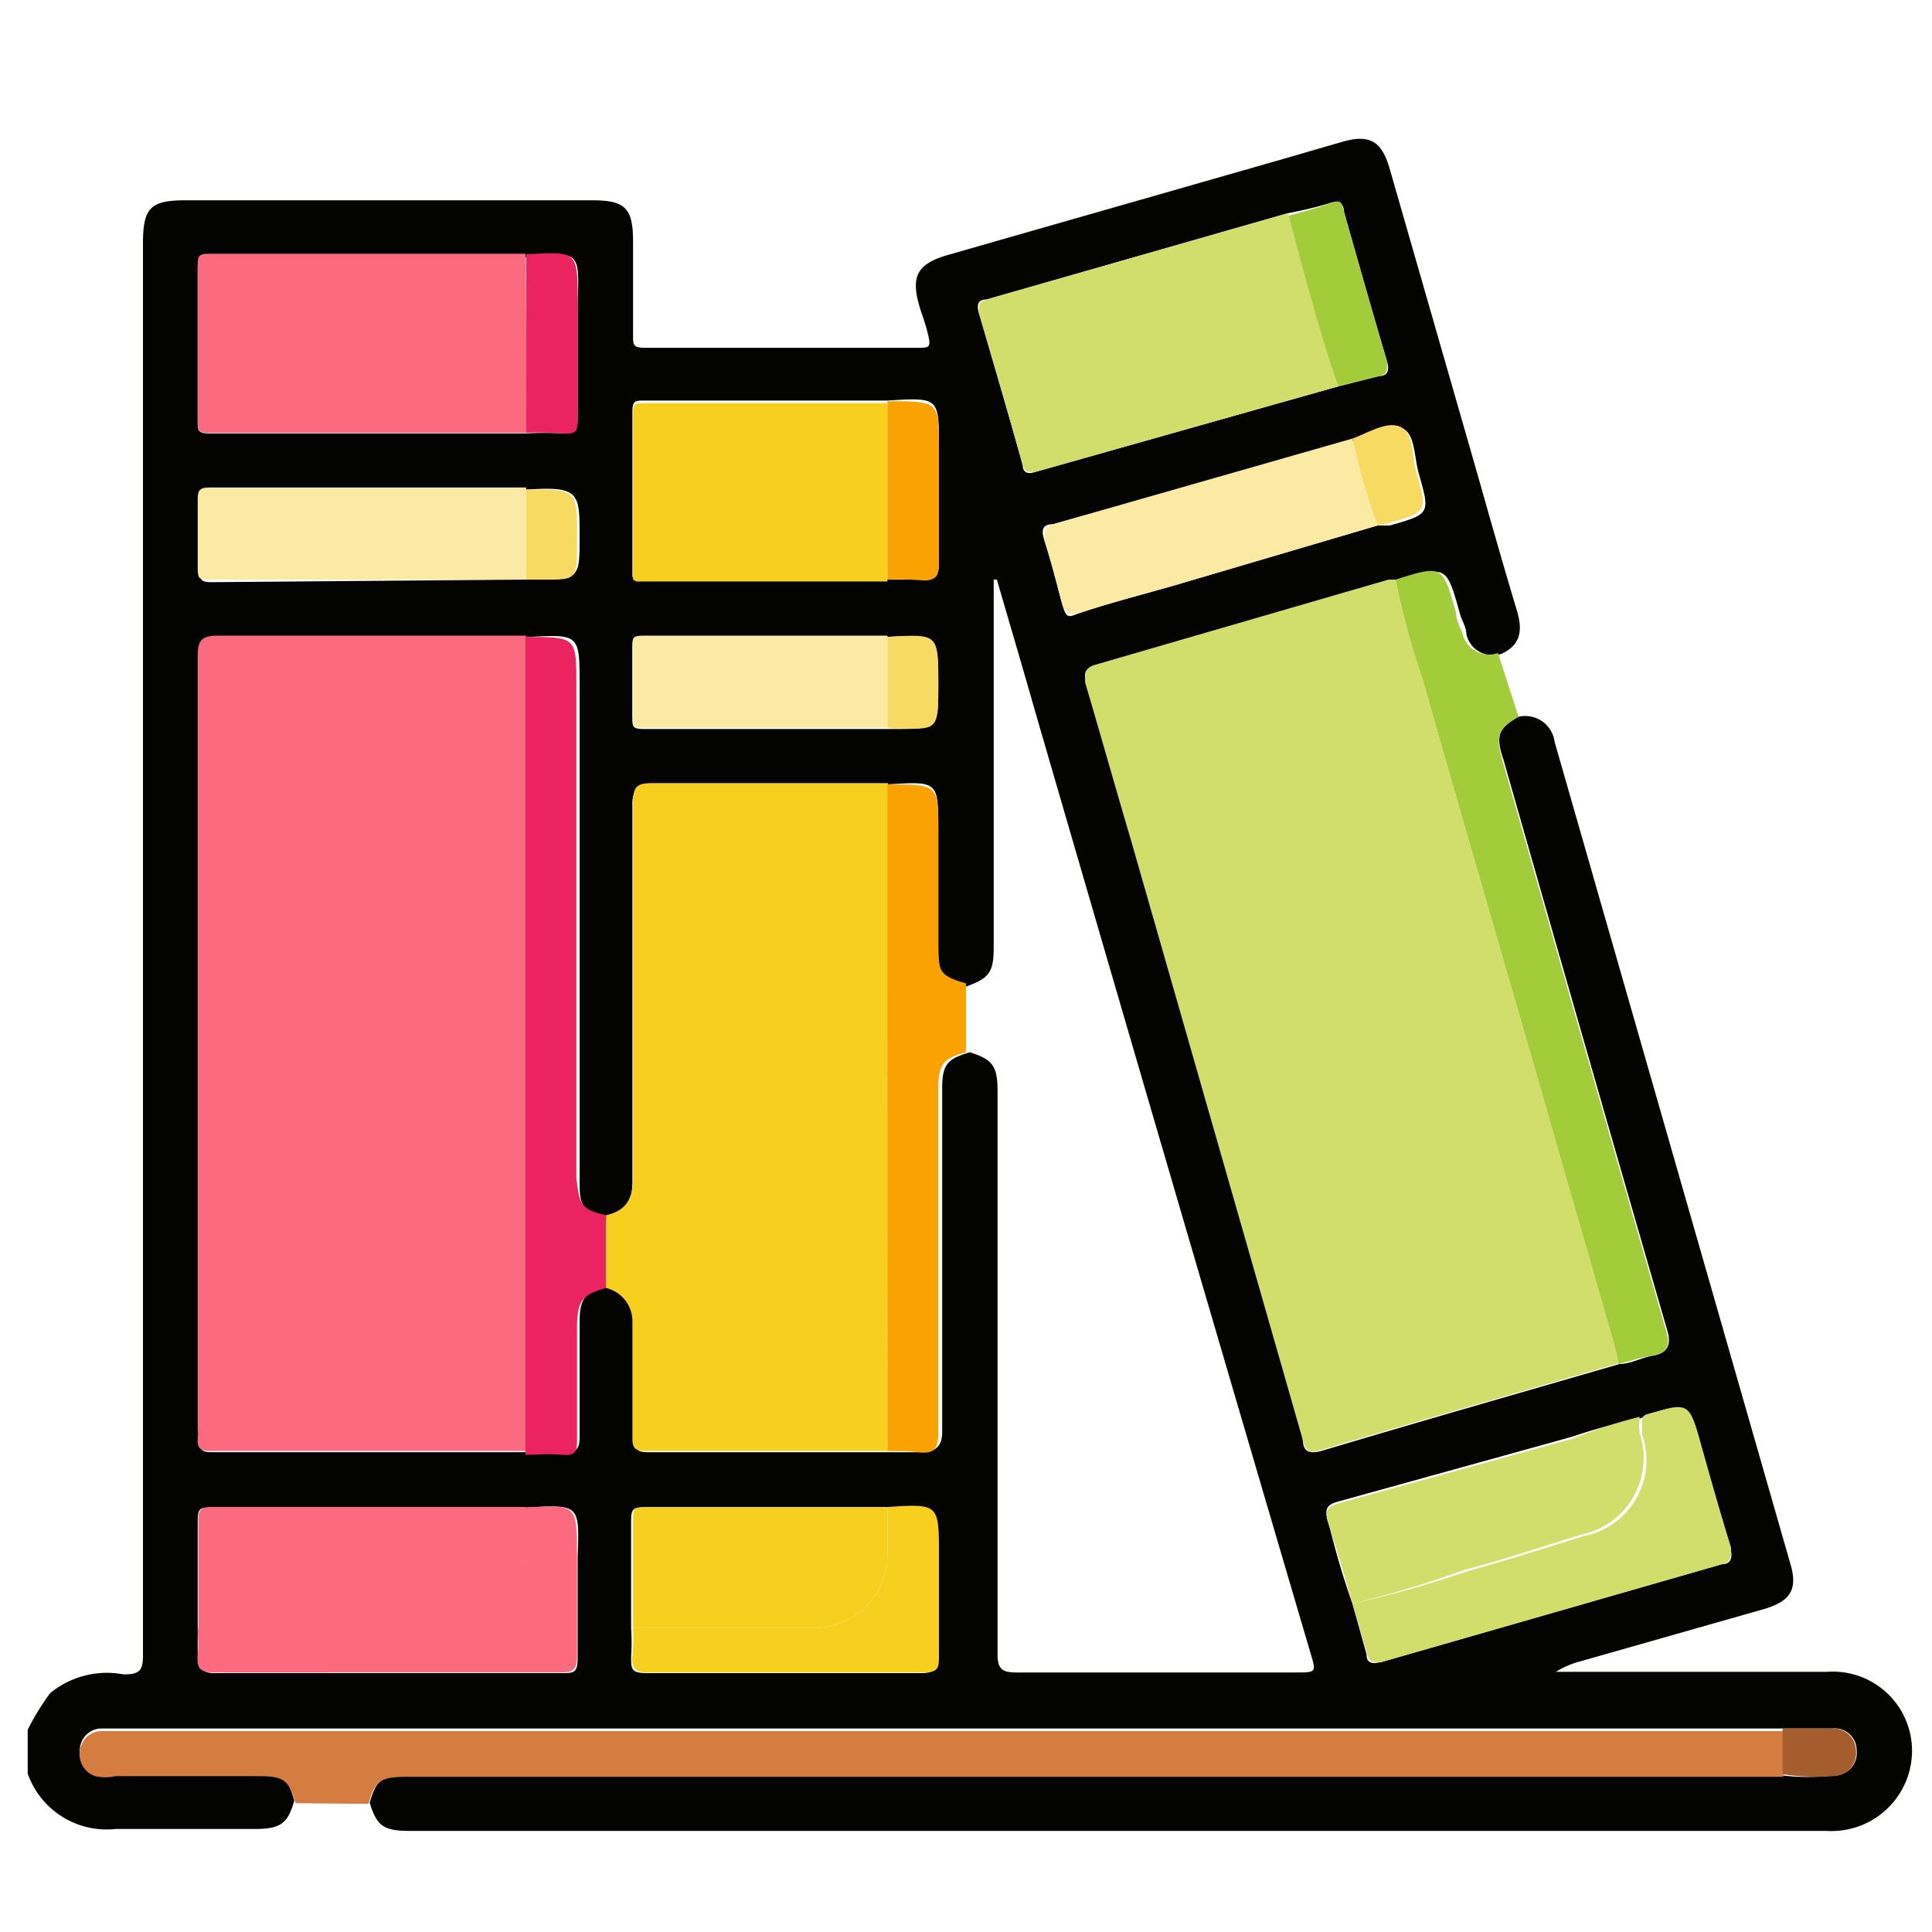
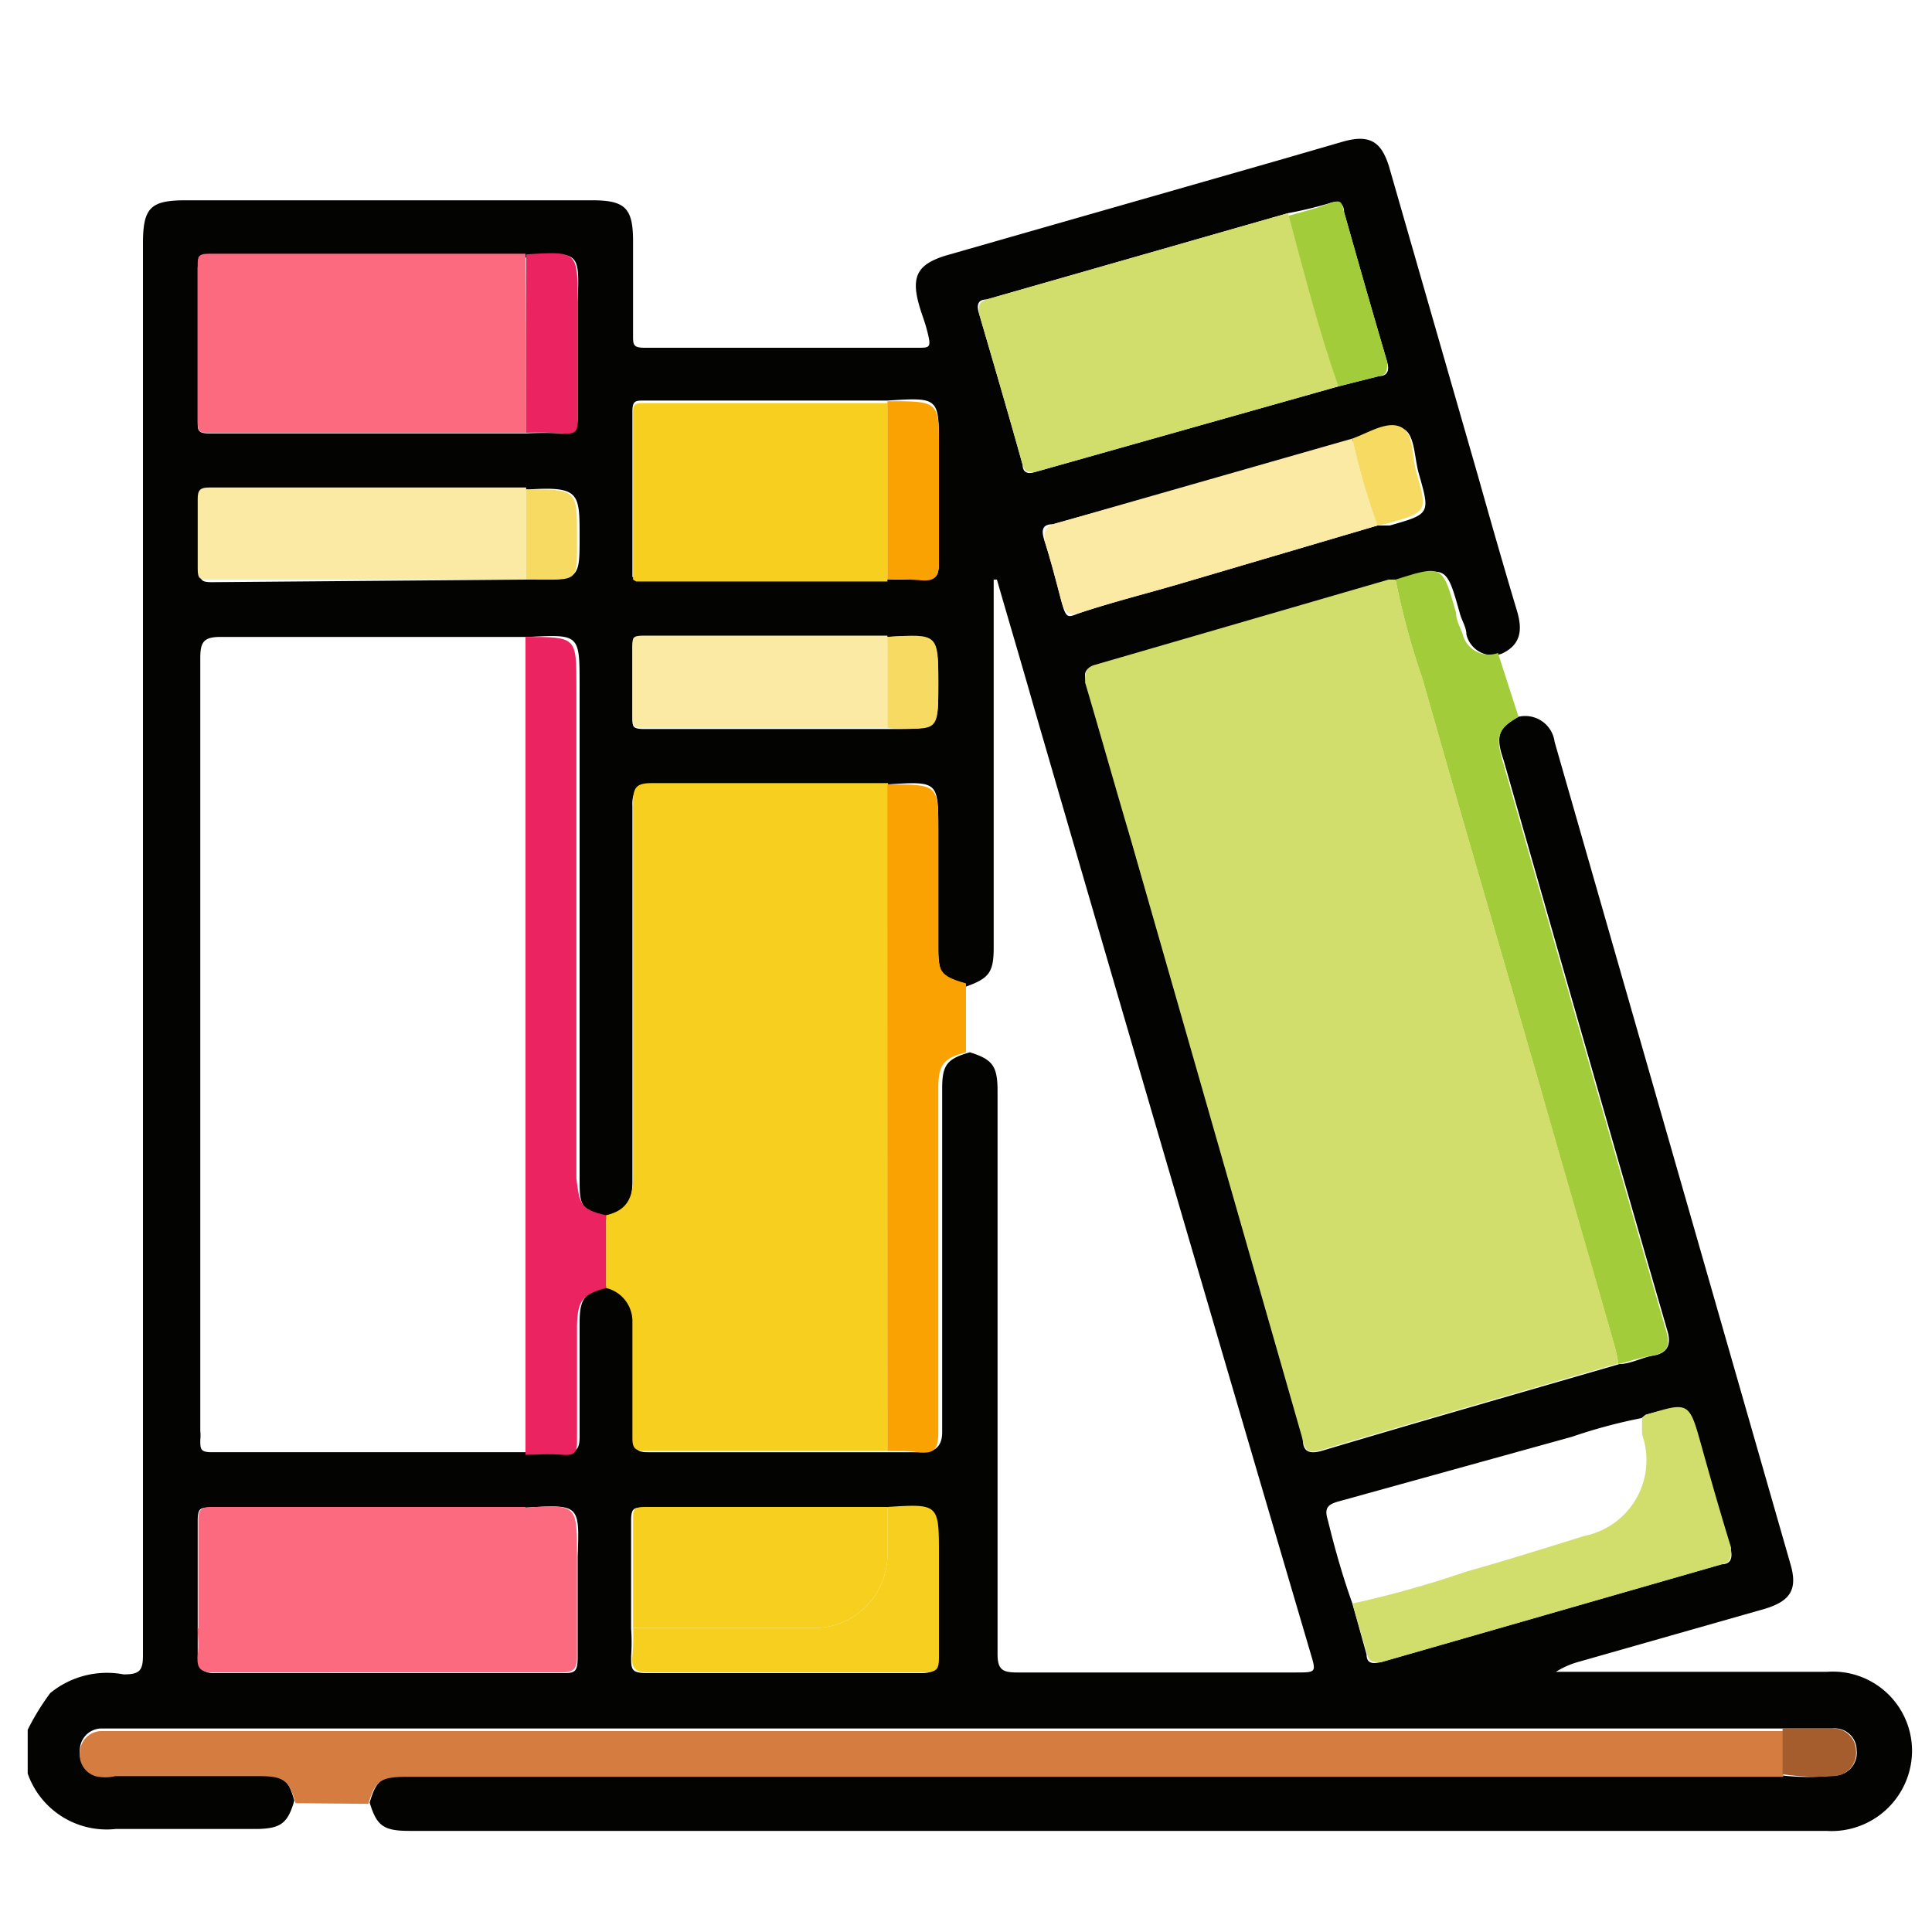
<svg xmlns="http://www.w3.org/2000/svg" id="Livello_1" data-name="Livello 1" viewBox="0 0 30 30">
  <defs>
    <style>.cls-1{fill:#030302;}.cls-2{fill:#d57c41;}.cls-3{fill:#a2cc39;}.cls-4{fill:#fc6a7f;}.cls-5{fill:#d1de6b;}.cls-6{fill:#f7d01f;}.cls-7{fill:#ec2361;}.cls-8{fill:#fba203;}.cls-9{fill:#faeaa3;}.cls-10{fill:#f6da61;}.cls-11{fill:#a55d2d;}</style>
  </defs>
  <path class="cls-1" d="M23.58,11.13a.46.46,0,0,1,.56.39L27.8,24.28c.12.4,0,.58-.39.7l-2.88.82a1.34,1.34,0,0,0-.37.16h4.21a1.23,1.23,0,0,1,1.32,1.24,1.25,1.25,0,0,1-1.33,1.23h-22c-.41,0-.51-.08-.62-.44.11-.37.19-.42.63-.42H27.28l.4,0a3.48,3.48,0,0,0,.79,0,.35.35,0,0,0,.36-.39.34.34,0,0,0-.38-.34H1.56a.34.34,0,0,0-.32.32.35.35,0,0,0,.24.38.67.67,0,0,0,.31,0H4c.38,0,.47.06.57.42-.1.35-.21.43-.56.44H1.8a1.3,1.3,0,0,1-1.37-.86l0-.05v-.63a3.8,3.8,0,0,1,.35-.57A1.39,1.39,0,0,1,1.92,26c.25,0,.3-.06.3-.3q0-11,0-21.92c0-.56.12-.67.67-.67h6.3c.52,0,.64.12.64.64s0,1,0,1.46c0,.14,0,.19.18.19h4.24c.18,0,.21,0,.16-.21s-.1-.31-.14-.46c-.13-.46,0-.63.41-.76l5.24-1.5.93-.27c.42-.12.6,0,.72.39l1.38,4.8c.2.71.4,1.41.61,2.11.08.28.06.51-.24.65a.42.42,0,0,1-.55-.3c0-.11-.07-.21-.1-.32-.21-.75-.21-.75-.94-.51,0,0,0,0,0,0h-.11L17,10.34c-.17.05-.17.12-.13.27.24.81.47,1.63.7,2.44.89,3.08,1.78,6.17,2.66,9.25,0,.14,0,.31.29.23,1.54-.46,3.08-.9,4.63-1.35.17,0,.34-.1.52-.13s.3-.13.22-.39c-.85-2.94-1.7-5.9-2.54-8.85C23.22,11.43,23.26,11.31,23.58,11.13Zm-9.8-1.24H10c-.13,0-.18,0-.18.17,0,.36,0,.72,0,1.09,0,.13,0,.17.18.17h3.86c.71,0,.71,0,.71-.7S14.57,9.84,13.78,9.89Zm0,13.52H10c-.15,0-.2,0-.2.2,0,.56,0,1.12,0,1.68a3.05,3.05,0,0,1,0,.43c0,.2,0,.26.25.26h4.26c.21,0,.25-.08.24-.27V24.16C14.57,23.36,14.57,23.36,13.77,23.41ZM21.39,8.16l.19,0c.63-.18.63-.18.45-.81-.07-.25-.06-.61-.24-.69s-.5.09-.75.18L16.35,8.14c-.18,0-.18.11-.13.26.1.31.18.62.26.93s.11.25.31.18c.49-.16,1-.29,1.48-.43ZM8.17,9h.08C9,9,9,9,9,8.33s0-.78-.79-.73l-4.92,0c-.13,0-.18,0-.18.18q0,.54,0,1.08c0,.14,0,.18.18.18ZM21,24.9l.22.79c0,.14.09.15.22.12l5.29-1.52c.15,0,.18-.1.14-.26-.16-.52-.32-1.05-.46-1.58s-.19-.68-.86-.48l-.06.05a8.2,8.2,0,0,0-1.08.29l-3.61,1c-.19.05-.24.11-.18.3C20.73,24.06,20.85,24.48,21,24.9ZM8.16,23.41H3.27c-.15,0-.2,0-.2.2,0,.56,0,1.12,0,1.68,0,.14,0,.29,0,.43s.05.26.25.26h5.4c.19,0,.25,0,.25-.24,0-.52,0-1.05,0-1.57C9,23.36,9,23.36,8.16,23.41ZM13.78,9h.51c.21,0,.29,0,.29-.27,0-.6,0-1.2,0-1.79,0-.77,0-.77-.8-.72H10c-.13,0-.18,0-.18.17,0,.86,0,1.72,0,2.57,0,0,0,0,.05,0ZM20,3.31,15.32,4.65c-.13,0-.16.08-.12.21.23.79.46,1.57.68,2.36,0,.11.07.15.19.11L20.78,6l.63-.16c.13,0,.17-.08.13-.22-.23-.78-.45-1.55-.67-2.33,0-.13-.09-.19-.24-.13A6.36,6.36,0,0,1,20,3.31ZM8.16,4H3.25c-.14,0-.18.05-.18.18V6.55c0,.13,0,.18.18.18H8.17a5.42,5.42,0,0,1,.57,0c.19,0,.23-.06.23-.24,0-.6,0-1.2,0-1.8C9,3.9,9,3.9,8.16,4Zm5.62,8.23c-1.22,0-2.44,0-3.66,0-.23,0-.31.05-.3.29,0,2,0,3.89,0,5.83,0,.31-.1.52-.42.59C9,18.78,9,18.68,9,18.3V10.64c0-.79,0-.79-.79-.75-1.6,0-3.19,0-4.78,0-.27,0-.32.08-.32.33v12a.65.65,0,0,1,0,.14c0,.14,0,.19.18.19l4.92,0c.19,0,.38,0,.57,0S9,22.48,9,22.3c0-.58,0-1.17,0-1.76,0-.38.08-.48.45-.58a.53.53,0,0,1,.42.59c0,.6,0,1.2,0,1.8,0,.14,0,.2.19.2l3.77,0c.16,0,.32,0,.48,0s.32-.05.32-.31c0-1.78,0-3.56,0-5.34,0-.37.08-.46.43-.56.35.11.43.21.43.6q0,4.38,0,8.74c0,.24.07.29.3.29h4.33c.32,0,.32,0,.23-.3Q18.18,18.3,16.06,11c-.19-.67-.39-1.34-.58-2h-.05v5.71c0,.39-.07.48-.43.61-.37-.12-.43-.19-.43-.6V12.9C14.57,12.13,14.57,12.13,13.78,12.18Z" />
  <path class="cls-2" d="M4.59,28c-.1-.36-.19-.42-.57-.42H1.79a.67.67,0,0,1-.31,0,.35.35,0,0,1-.24-.38.34.34,0,0,1,.32-.32H27.69c0,.24,0,.47,0,.71l-.4,0H6.35c-.44,0-.52.05-.63.42Z" />
  <path class="cls-3" d="M23.58,11.13c-.32.18-.36.3-.25.68.84,2.95,1.69,5.91,2.54,8.85.08.26,0,.35-.22.39s-.35.09-.52.13a2.8,2.8,0,0,0-.06-.28c-.38-1.33-.77-2.66-1.15-4-.61-2.12-1.23-4.23-1.83-6.35A11.68,11.68,0,0,1,21.67,9l0,0c.73-.23.73-.23.94.52,0,.11.06.21.1.32a.42.42,0,0,0,.55.3Z" />
-   <path class="cls-4" d="M8.17,22.53l-4.92,0c-.14,0-.19-.05-.18-.19a.65.65,0,0,0,0-.14v-12c0-.25.05-.33.32-.33,1.59,0,3.18,0,4.78,0Z" />
  <path class="cls-5" d="M21.67,9a11.68,11.68,0,0,0,.42,1.54c.6,2.12,1.22,4.23,1.83,6.35.38,1.33.77,2.66,1.15,4a2.8,2.8,0,0,1,.06.28c-1.55.45-3.09.89-4.63,1.35-.25.08-.25-.09-.29-.23l-2.65-9.25c-.24-.81-.47-1.63-.71-2.44,0-.15,0-.22.13-.27L21.56,9Z" />
  <path class="cls-6" d="M13.78,22.53l-3.77,0c-.16,0-.19-.06-.19-.2,0-.6,0-1.2,0-1.8A.53.53,0,0,0,9.41,20V18.87c.32-.07.42-.27.42-.58,0-1.95,0-3.89,0-5.84,0-.24.07-.29.3-.29,1.22,0,2.44,0,3.66,0Z" />
  <path class="cls-4" d="M8.17,6.72H3.25c-.14,0-.18,0-.18-.18V4.12c0-.13,0-.18.18-.18H8.16C8.17,4.87,8.17,5.8,8.17,6.72Z" />
  <path class="cls-5" d="M20.78,6,16.07,7.33c-.12,0-.16,0-.19-.11-.22-.79-.45-1.58-.68-2.36,0-.13,0-.17.12-.21L20,3.31C20.25,4.2,20.48,5.09,20.78,6Z" />
  <path class="cls-6" d="M9.83,9c0-.85,0-1.71,0-2.57,0-.14,0-.17.18-.17h3.77c0,.92,0,1.85,0,2.77H9.88Z" />
  <path class="cls-7" d="M9.41,18.87V20c-.37.1-.44.2-.45.58,0,.59,0,1.17,0,1.76,0,.18,0,.27-.23.25s-.38,0-.57,0V9.89c.79,0,.79,0,.79.75V18.3C9,18.68,9,18.78,9.41,18.87Z" />
  <path class="cls-4" d="M3.08,25.28c0-.56,0-1.12,0-1.68,0-.16.05-.2.2-.2H8.16c0,.29,0,.57,0,.86a1.08,1.08,0,0,1-1,1Z" />
  <path class="cls-8" d="M13.78,22.53V12.18c.79,0,.79,0,.79.72v1.77c0,.4,0,.48.43.6v1.07c-.35.09-.43.19-.43.56,0,1.78,0,3.56,0,5.34,0,.26-.06.34-.31.31S13.94,22.54,13.78,22.53Z" />
-   <path class="cls-5" d="M21,24.9c-.12-.42-.24-.84-.38-1.26-.06-.19,0-.25.18-.3l3.62-1A7.67,7.67,0,0,1,25.46,22a1.1,1.1,0,0,0,0,.26,1.21,1.21,0,0,1-.91,1.57c-.61.19-1.21.39-1.82.55A16.27,16.27,0,0,1,21,24.9Z" />
  <path class="cls-5" d="M21,24.9a16.27,16.27,0,0,0,1.78-.5c.61-.17,1.21-.36,1.82-.55a1.2,1.2,0,0,0,.9-1.57,2.26,2.26,0,0,1,0-.26l.06-.05c.67-.21.67-.2.86.48s.3,1.06.46,1.58c0,.16,0,.22-.14.26l-5.29,1.52c-.13,0-.19,0-.22-.12Z" />
  <path class="cls-9" d="M8.17,9H3.25c-.14,0-.18,0-.18-.17,0-.37,0-.73,0-1.09,0-.14.05-.17.18-.17H8.17Z" />
  <path class="cls-9" d="M21.39,8.16l-3.12.92c-.49.14-1,.27-1.48.43-.2.07-.26,0-.31-.18s-.16-.62-.26-.93c0-.15,0-.21.13-.26L21,6.81A10.29,10.29,0,0,0,21.39,8.16Z" />
  <path class="cls-6" d="M9.83,25.28c0-.56,0-1.12,0-1.68,0-.16,0-.2.2-.2h3.75c0,.25,0,.5,0,.75a1.14,1.14,0,0,1-1.12,1.13Z" />
  <path class="cls-4" d="M8.16,24.27c0-.29,0-.57,0-.86.8-.05.8-.05.8.75,0,.52,0,1.05,0,1.57,0,.19-.06.24-.25.24H3.32c-.2,0-.27-.06-.25-.26s0-.29,0-.43" />
  <path class="cls-9" d="M13.78,11.3H10c-.14,0-.18,0-.18-.17,0-.37,0-.73,0-1.09,0-.14,0-.17.18-.17h3.78Z" />
  <path class="cls-6" d="M9.83,25.28h2.83a1.14,1.14,0,0,0,1.12-1.13c0-.25,0-.5,0-.75.8-.05.8-.05.8.75V25.7c0,.19,0,.27-.24.27H10.07c-.2,0-.27-.06-.25-.26A3.05,3.05,0,0,0,9.83,25.28Z" />
  <path class="cls-3" d="M20.78,6c-.3-.87-.53-1.76-.77-2.65.21-.06.42-.11.63-.19s.19,0,.23.13c.22.78.44,1.55.67,2.33,0,.14,0,.19-.12.22Z" />
  <path class="cls-7" d="M8.17,6.72c0-.92,0-1.85,0-2.77.8-.05.8-.05.8.74,0,.6,0,1.2,0,1.8,0,.18,0,.26-.23.24A5.42,5.42,0,0,0,8.17,6.72Z" />
  <path class="cls-8" d="M13.78,9c0-.92,0-1.85,0-2.77.8,0,.8,0,.8.72,0,.59,0,1.19,0,1.79,0,.23-.08.29-.29.27A4.34,4.34,0,0,0,13.78,9Z" />
  <path class="cls-10" d="M21.39,8.16A10.29,10.29,0,0,1,21,6.81c.25-.09.54-.28.75-.18s.17.44.24.69c.18.63.18.63-.45.81Z" />
  <path class="cls-10" d="M13.78,11.3V9.89c.79-.05.79-.05.79.72s0,.71-.71.7Z" />
  <path class="cls-10" d="M8.17,9V7.6c.79,0,.79,0,.79.73S9,9,8.25,9Z" />
  <path class="cls-11" d="M27.68,27.55c0-.24,0-.47,0-.71l.76,0a.35.35,0,0,1,.38.34.36.36,0,0,1-.36.4A3.49,3.49,0,0,1,27.68,27.55Z" />
  <path class="cls-8" d="M9.83,9l.05,0S9.83,9,9.83,9Z" />
</svg>